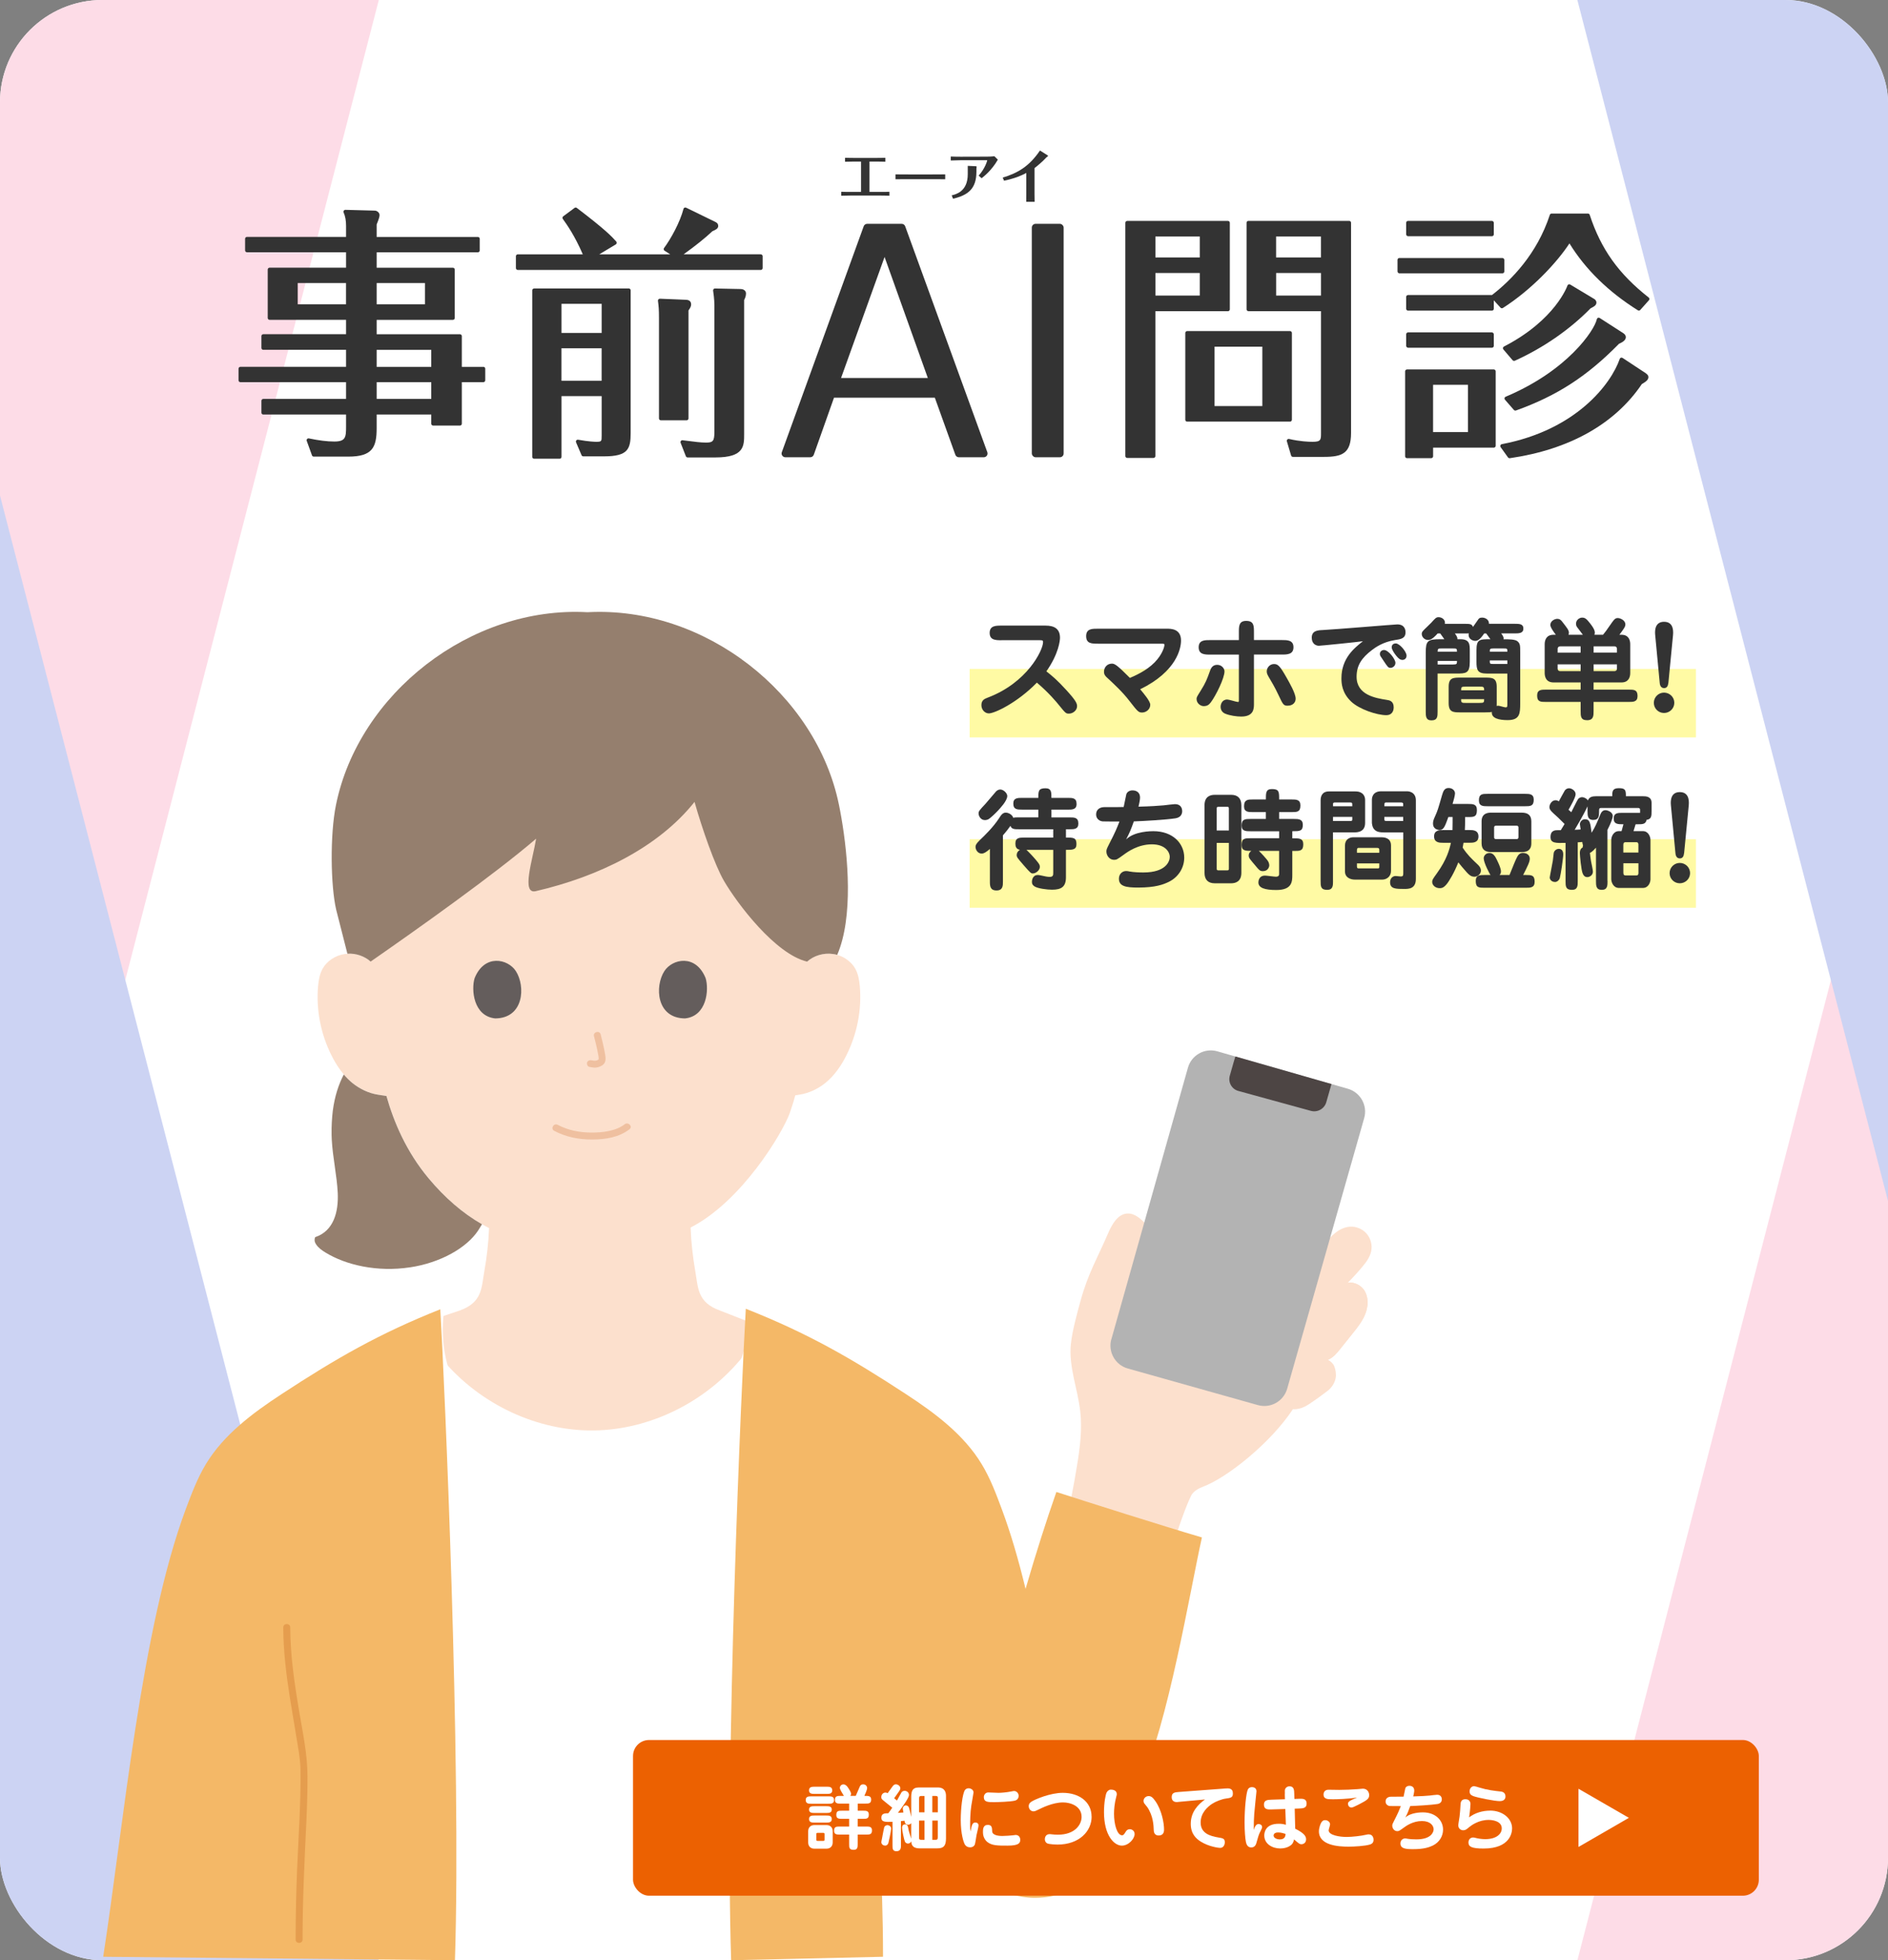
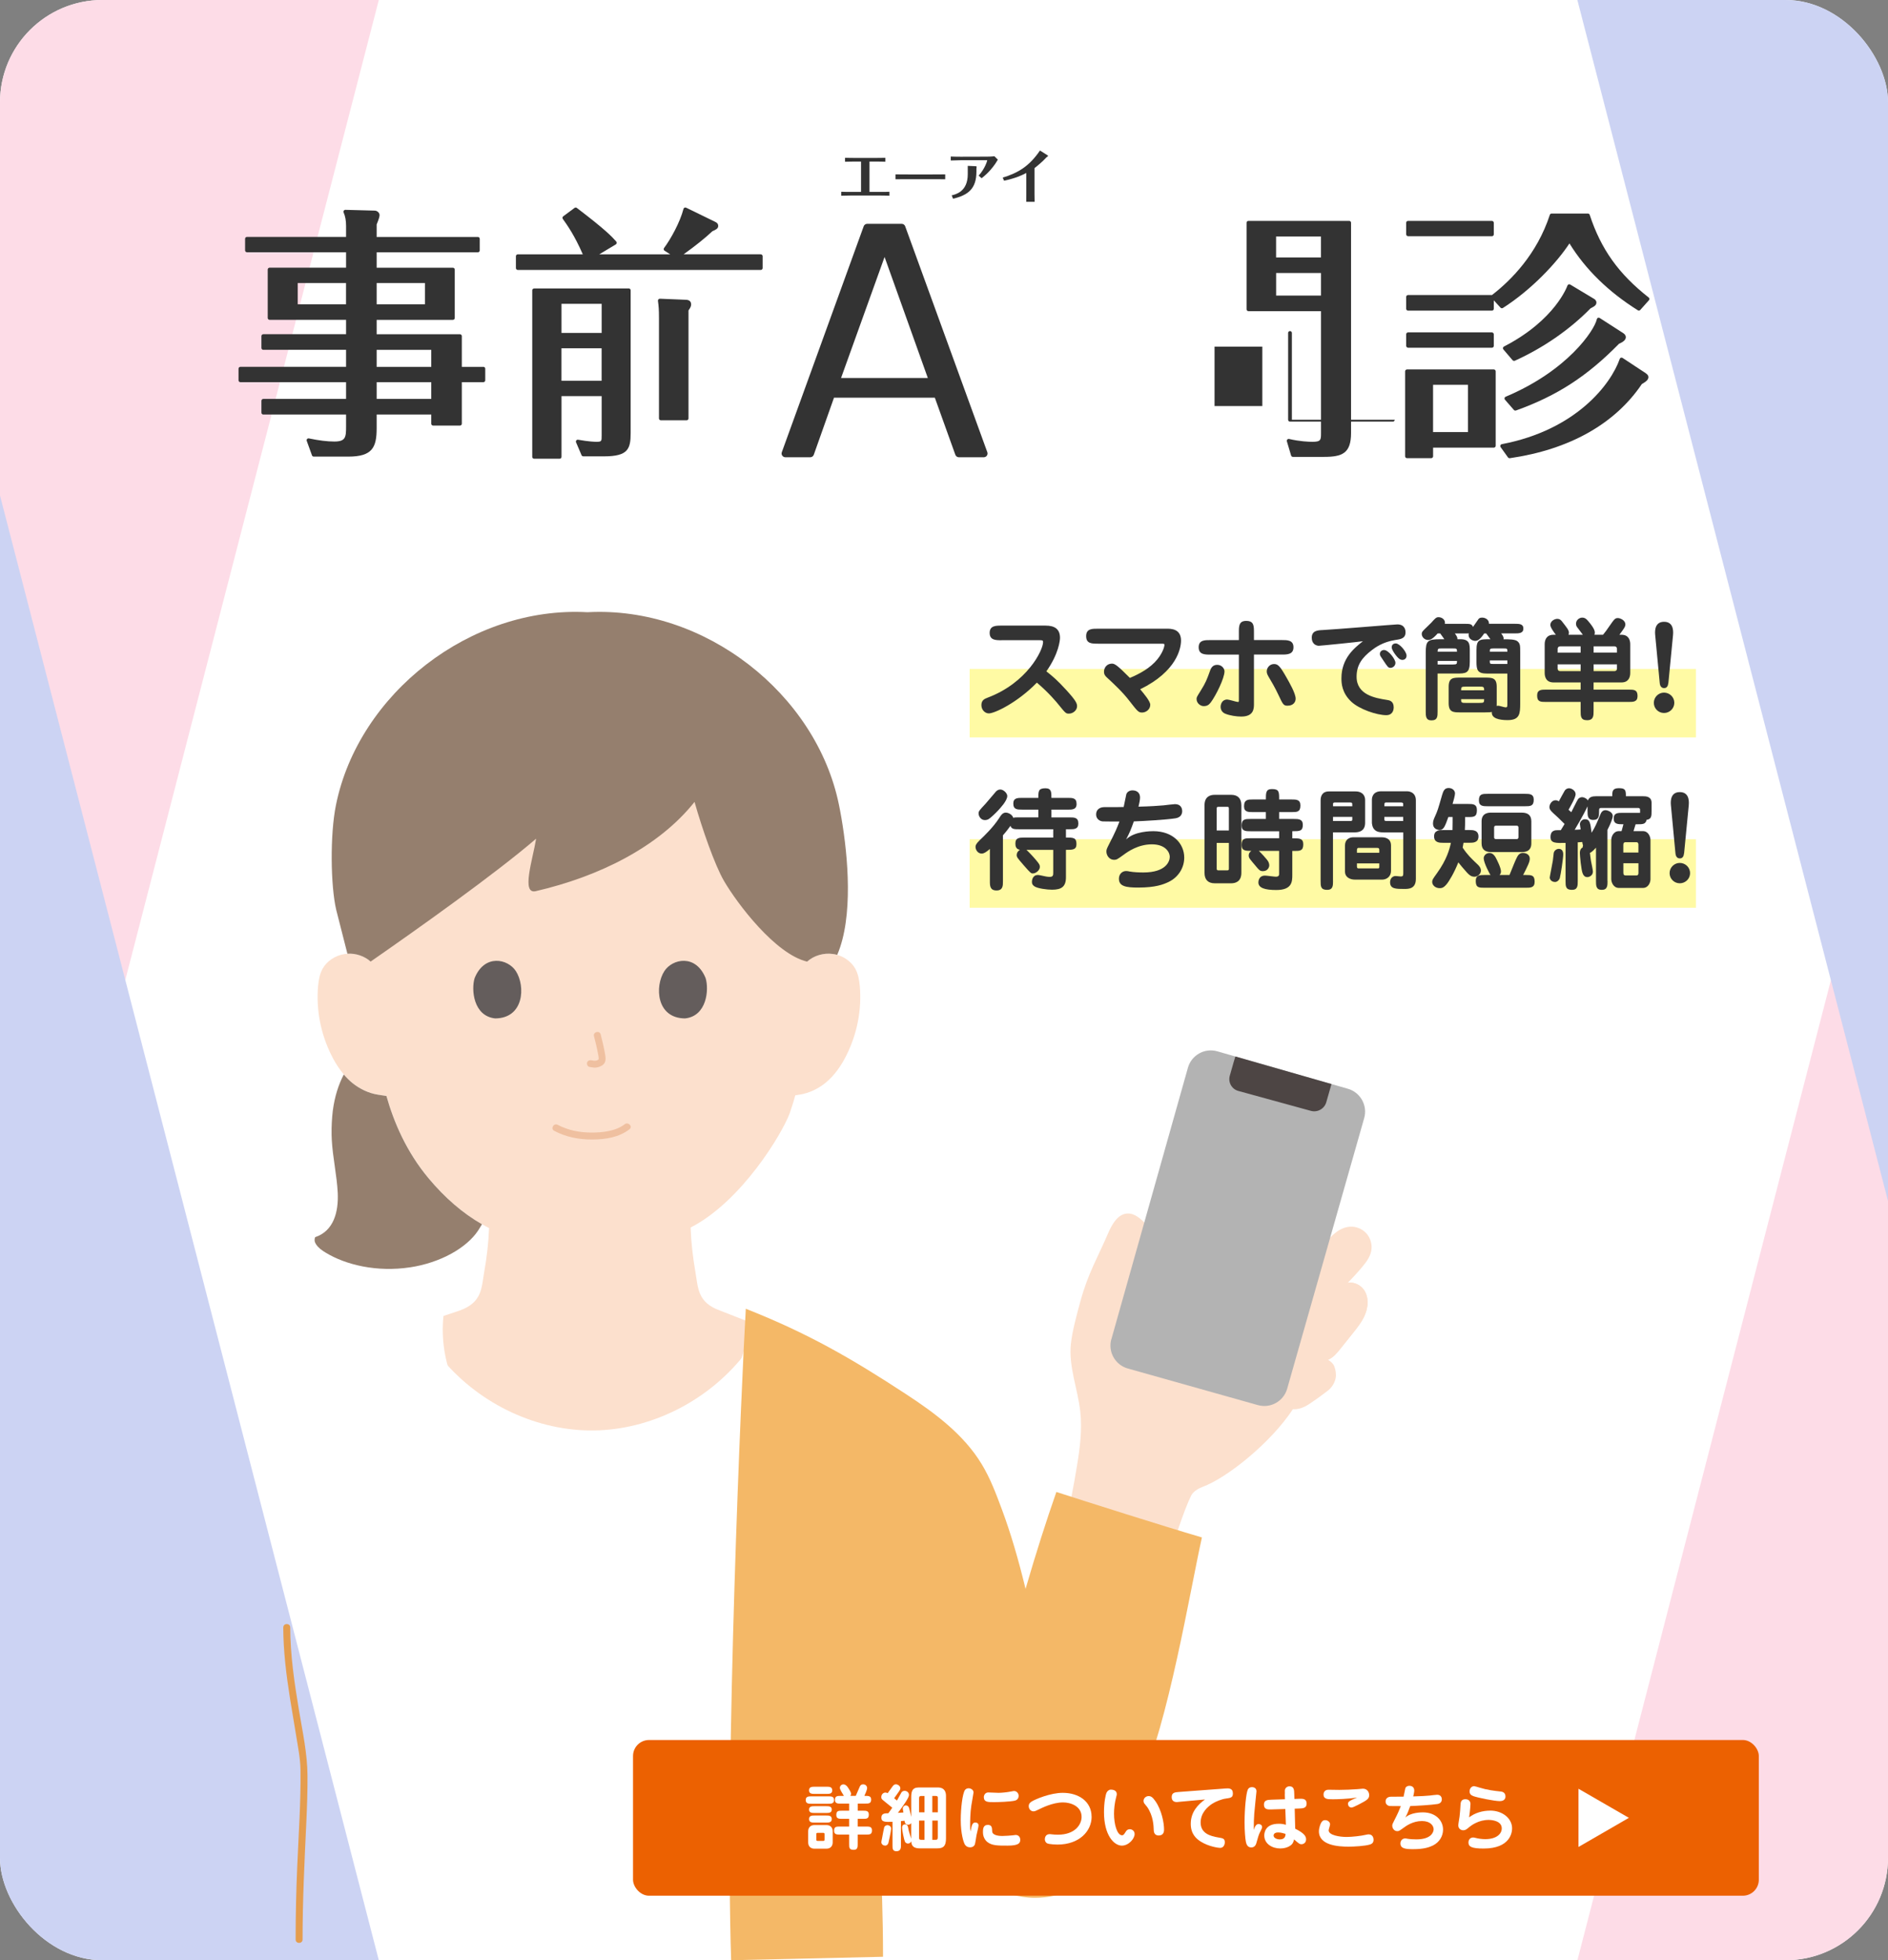
<svg xmlns="http://www.w3.org/2000/svg" viewBox="0 0 500.7 519.79">
  <rect x="0" y="0" width="500.7" height="519.79" fill="#808080" stroke="none" />
  <defs>
    <style>
      .cls-1 {
        fill: #fddce7;
      }

      .cls-1, .cls-2 {
        mix-blend-mode: multiply;
      }

      .cls-1, .cls-2, .cls-3, .cls-4, .cls-5, .cls-6, .cls-7, .cls-8, .cls-9, .cls-10, .cls-11, .cls-12, .cls-13, .cls-14, .cls-15 {
        stroke-width: 0px;
      }

      .cls-2 {
        fill: #ccd3f3;
      }

      .cls-16 {
        clip-path: url(#clippath);
      }

      .cls-3 {
        fill: none;
      }

      .cls-17 {
        isolation: isolate;
      }

      .cls-4 {
        fill: #f4b867;
      }

      .cls-5 {
        fill: #4d4544;
      }

      .cls-6 {
        fill: #645d5c;
      }

      .cls-7 {
        fill: #957f6e;
      }

      .cls-8 {
        fill: #b3b3b3;
      }

      .cls-9 {
        fill: #333;
      }

      .cls-10 {
        fill: #efc0a0;
      }

      .cls-11 {
        fill: #fff;
      }

      .cls-12 {
        fill: #fffaa4;
      }

      .cls-13 {
        fill: #e59d4e;
      }

      .cls-14 {
        fill: #ec6101;
      }

      .cls-15 {
        fill: #fce0cd;
      }
    </style>
    <clipPath id="clippath">
      <rect class="cls-3" width="500.7" height="519.79" rx="27.15" ry="27.15" />
    </clipPath>
  </defs>
  <g class="cls-17">
    <g id="_レイヤー_2" data-name="レイヤー 2">
      <g id="_アウトライン後" data-name="アウトライン後">
        <g>
          <rect class="cls-11" width="500.7" height="519.79" rx="27.15" ry="27.15" />
          <g class="cls-16">
            <g>
              <g>
                <polyline class="cls-1" points="418.33 519.79 552.79 519.79 552.79 0" />
                <polyline class="cls-2" points="418.32 0 552.78 0 552.78 519.79" />
              </g>
              <g>
                <polyline class="cls-1" points="100.46 0 -34.02 0 -34.02 519.79" />
                <polyline class="cls-2" points="100.46 519.79 -34.02 519.79 -34.02 -.14" />
              </g>
            </g>
          </g>
          <g>
            <path class="cls-15" d="M214.05,254.98c1.78-1.61,4.43-2.39,6.9-2.02,2.47.37,4.72,1.86,5.86,3.89.8,1.43,1.06,3.05,1.21,4.63.54,6.24-.69,12.6-3.52,18.29-1.38,2.77-3.17,5.42-5.67,7.44-1.92,1.53-4.27,2.66-6.76,3.05,0,0-.42.06-1.16.18-.55,2.08-1.18,3.83-1.48,4.76-1.94,5.27-12.68,23.33-26.28,30.3.14,3.94.59,7.84,1.26,11.73.75,4.29.53,8.12,6.49,10.27.4.15,7.1,2.76,7.71,3.02,0,0-.25,33.69-43.26,33.69s-37.73-35.26-37.73-35.26c1.15-.39,3.92-1.3,4.32-1.45,5.96-2.15,5.73-5.98,6.48-10.27.69-3.86,1.13-7.7,1.28-11.59-5.82-2.93-11.19-7.42-16.02-13.2-5.9-7.06-9.23-14.92-11.18-21.83-1.37-.21-2.2-.34-2.2-.34-2.5-.38-4.84-1.52-6.76-3.05-2.5-2.02-4.29-4.67-5.67-7.44-2.83-5.69-4.06-12.05-3.52-18.29.15-1.58.41-3.21,1.21-4.63,1.13-2.03,3.38-3.52,5.86-3.89,2.47-.37,5.12.41,6.9,2.02,0,0-10.73-51.71,58.49-51.71s57.27,51.71,57.27,51.71Z" />
            <path class="cls-7" d="M108.75,336.06c8.09-1.23,14.97-5.15,18.02-9.72,0,0,.43-.69,1.06-1.7-5.11-2.91-9.86-7.03-14.17-12.19-5.9-7.06-9.23-14.92-11.18-21.83-1.37-.21-2.2-.34-2.2-.34-2.5-.38-4.84-1.52-6.76-3.05-.87-.7-1.64-1.48-2.35-2.31-1.39,2.7-2.41,5.8-2.91,9.61-.23,1.93-.36,4.06-.32,6.41,0,.44.02.87.05,1.31.25,4.67,1.35,9.43,1.58,14.08.23,5.07-1.09,10.06-5.92,11.7-.19.06-.23.68-.22.84.01.39.18.76.39,1.08.59.93,1.56,1.61,2.48,2.17,5.39,3.31,13.69,5.27,22.48,3.93Z" />
            <path class="cls-7" d="M223.15,216.91c-.22-1.27-.44-2.45-.66-3.51-6-29.42-35.63-52.76-66.69-51.06-31.07-1.71-60.7,21.64-66.69,51.06-1.63,7.93-1.43,21.51.05,27.84,0,0,1.49,5.83,2.97,11.65,2.25-.14,4.55.64,6.16,2.09,12.28-8.52,33.11-23.31,43.89-32.59-.89,5.51-4.04,14.87-.07,13.91,16.58-3.84,32.47-11.58,42.08-23.66,2.02,7.13,5.37,16.77,7.83,20.98,3.48,5.96,13.56,19.36,22.03,21.37,1.78-1.61,4.43-2.39,6.9-2.02.36.05.72.13,1.08.23,4.32-10,2.86-26.15,1.12-36.28Z" />
            <path class="cls-11" d="M120.65,519.79c1.46-44.85-1.57-124.6-3.2-159.16,10.05,11.92,25.21,18.88,40.08,18.68,14.87-.2,29.85-7.57,39.62-19.76-1.62,33.95-4.72,114.91-3.25,160.24" />
-             <path class="cls-4" d="M120.65,519.79c1.71-52.6-2.75-153.19-3.88-172.61-16.15,6.41-27.65,13.03-42.12,22.51-7.69,5.04-15.3,10.7-20.06,18.56-2.25,3.73-3.79,7.83-5.32,11.91-11.8,31.59-16.47,83.44-21.9,118.71" />
            <path class="cls-15" d="M310.66,411.06c.52-1.63,3.12-10.18,5.25-14.51.6-1.21,2.26-2,3.04-2.29,6.44-2.37,18.05-11.65,23.93-20.59,1.03.09,2.08-.19,3.08-.65,1.43-.65,5.45-3.7,6.25-4.32.99-.78,1.76-2.02,2-3.25.2-1,.01-2.18-.35-3.13-.26-.7-.96-1.35-1.66-1.75l.13-.06c1.3-.59,2.25-1.74,3.14-2.86,1.07-1.34,2.14-2.67,3.21-4.01,1.32-1.64,2.66-3.32,3.42-5.28.24-.61.41-1.26.5-1.91.21-1.45.02-2.94-.73-4.18-.92-1.5-2.81-2.43-4.47-2.09,1.35-1.35,2.63-2.76,3.85-4.22,1.04-1.24,2.06-2.59,2.39-4.17.34-1.62-.11-3.39-1.2-4.65-1.08-1.26-2.77-1.97-4.42-1.86-2.9.18-5.11,2.56-6.95,4.8l-8.73,6.02-34.22-4.01-4.27-7.55c-1.33-1.36-2.91-2.82-4.81-2.76-2.59.09-4.13,2.85-5.16,5.23-2.76,6.43-5.33,10.63-7.34,18-.93,3.41-2.16,7.84-2.54,11.35-.64,6.03,1.83,11.93,2.49,17.96.53,4.78-.08,9.6-.87,14.34-1.08,6.41-1.54,9.22-3.31,15.48" />
            <path class="cls-4" d="M234.18,518.87c0-22.07-1.58-36.79-1.27-50.93.04-.36.09-.71.14-1.07.32.75.49,1.14.49,1.14,1.1,2.56,11.86,18.6,16.07,22.92,6.32,6.49,16.05,12.3,24.8,12.3,7.56,0,12.32-2.95,16.9-8.97,4.58-6.02,7.76-13.49,10.84-20.39,7.82-17.5,13.3-51.34,16.6-66.19-10.94-3.22-30.69-9.5-38.6-12.06-2.65,7.59-5.36,16.02-8.17,25.7-1.86-7.67-3.94-14.83-6.31-21.16-1.52-4.08-3.06-8.19-5.32-11.91-4.75-7.86-12.37-13.53-20.06-18.56-14.58-9.55-26.15-16.2-42.5-22.65-1.12,19.08-5.61,120.03-3.89,172.75" />
            <path class="cls-8" d="M294.75,355.08c5.34-18.82,14.88-52.89,20.29-71.96.95-3.36,4.45-5.31,7.81-4.34,10.77,3.09,25.32,7.26,34.6,9.92,3.35.96,5.29,4.45,4.33,7.8-6.13,21.56-14.92,52.47-20.42,71.74-.96,3.35-4.43,5.29-7.79,4.34-9.66-2.73-24.83-6.97-34.48-9.7-3.36-.95-5.31-4.44-4.36-7.8Z" />
            <path class="cls-5" d="M327.61,280.14c8.43,2.41,17.79,5.1,25.5,7.31-.02.02-.72,2.52-1.37,4.8-.5,1.77-2.33,2.8-4.1,2.31-4.97-1.37-14.23-3.9-19.24-5.28-1.74-.48-2.75-2.28-2.26-4.02.68-2.42,1.42-5.02,1.48-5.11Z" />
            <path class="cls-15" d="M362.61,346.44c.21-1.45.02-2.94-.73-4.18-1.1-1.8-3.61-2.77-5.45-1.75-.83.46-1.81,1.11-2.38,1.86-1.53,2-2.33,3.18-4.4,6.01-1.48,2.02-2.87,3.76-3.94,6.37-.48,1.25.19,3.45,1.48,4.78,1.3,1.33,3.44,1.74,5.14.97,1.3-.59,2.25-1.74,3.14-2.86,1.07-1.34,2.14-2.67,3.21-4.01,1.32-1.64,2.66-3.32,3.42-5.28.24-.61.41-1.26.5-1.91Z" />
            <g id="face">
              <path class="cls-10" d="M146.96,299.85c3.16,1.67,6.57,2.33,10.15,2.31s7.09-.59,9.85-2.74c.93-.73-.38-2.02-1.3-1.3-2.35,1.83-5.95,2.22-8.9,2.2-3.12-.02-6.09-.6-8.86-2.06-1.05-.55-1.98,1.04-.93,1.59h0Z" />
              <path class="cls-10" d="M157.53,274.79c.41,1.56.79,3.13,1.08,4.72.07.36.14.72.15.96,0,.1,0,.19,0,.29,0,.23,0-.07-.01.12-.03.1-.03.11,0,.03l-.04.08c.06-.07.06-.07-.02.01.06-.05.05-.05-.02,0-.39.22-.69.28-1.05.27-.03,0-.3-.03-.08,0-.08-.01-.15-.03-.23-.04-.16-.03-.32-.06-.49-.09-.49-.07-.99.12-1.13.64-.12.43.15,1.07.64,1.13.43.06.85.17,1.29.19.58.03,1.15-.13,1.67-.37.6-.27,1.07-.7,1.23-1.36.14-.56.07-1.13-.03-1.69-.31-1.81-.73-3.61-1.19-5.39-.3-1.15-2.08-.66-1.78.49h0Z" />
              <path class="cls-6" d="M125.87,259.37c-.94,3.05-.33,10.08,5.46,10.68,7.65-.05,8.06-8.54,5.48-12.54-2.11-3.27-8.31-4.63-10.94,1.86Z" />
              <path class="cls-6" d="M187.13,259.37c.94,3.05.33,10.08-5.46,10.68-7.65-.05-8.06-8.54-5.48-12.54,2.11-3.27,8.31-4.63,10.94,1.86Z" />
            </g>
            <path class="cls-13" d="M75.12,431.56c.02,6.32.81,12.59,1.79,18.82.52,3.25,1.08,6.49,1.61,9.74.49,3.05,1.13,6.15,1.17,9.24.11,8.5-.5,16.99-.86,25.48-.28,6.48-.43,12.97-.43,19.46,0,1.19,1.84,1.19,1.84,0,0-10.39.51-20.74,1-31.12.19-4.09.33-8.18.31-12.28-.03-5.89-1.32-11.76-2.29-17.56-1.2-7.22-2.27-14.46-2.29-21.8,0-1.19-1.85-1.19-1.84,0h0Z" />
          </g>
          <g>
            <rect class="cls-12" x="257.15" y="177.38" width="192.61" height="18.16" />
            <g>
              <rect class="cls-12" x="257.15" y="222.54" width="192.61" height="18.16" />
              <g>
                <path class="cls-9" d="M265.6,169.77c-1.5,0-3.14,0-3.14-1.94s1.64-1.94,3.14-1.94h11.69c2.32,0,3.82.85,3.82,3.23,0,.65-.29,4.17-3.61,8.9,1.67,1.32,2.91,2.35,5.26,4.93,2.58,2.82,2.88,3.58,2.88,4.31,0,1.12-1.12,1.97-2.14,1.97-.82,0-.88-.06-2.79-2.41-.35-.44-2.5-3.08-5.73-5.81-5.2,5.34-11.22,8.16-12.74,8.16-.97,0-1.97-.88-1.97-2.2s.85-1.67,1.64-1.97c10.6-3.99,14.71-12.68,14.71-14.71,0-.53-.23-.53-.94-.53h-10.07Z" />
                <path class="cls-9" d="M291.19,170.68c-1.67,0-3.14,0-3.14-2s1.61-1.97,3.14-1.97h18.26c1.06,0,3.76,0,3.76,3.14,0,1.97-1.03,8.13-10.83,12.92,1,1.2,2.67,3.17,2.67,4.11,0,1.23-1.12,2.06-2.17,2.06-.97,0-1.2-.32-3.38-3.11-1.76-2.29-3.9-4.29-6.02-6.25-.32-.32-.7-.68-.7-1.47,0-.97.68-2.14,2.14-2.14.82,0,1.73.79,4.73,3.79,2.53-1.06,5.43-2.61,7.31-4.96,1.44-1.79,1.85-3.35,1.85-3.79,0-.32-.09-.32-1.03-.32h-16.59Z" />
                <path class="cls-9" d="M321.06,186.3c-.44.56-.88.94-1.85.94-.85,0-1.88-.76-1.88-1.91,0-.44.12-.62,1.09-2.17,1.35-2.17,1.62-2.91,2.44-5.17.23-.68.62-1.7,1.94-1.7s1.94,1.09,1.94,1.73c0,1.79-2.26,6.4-3.67,8.28ZM328.55,167.72c0-1.67,0-3.08,1.94-3.08,2.06,0,2.06,1.32,2.06,3.08v2h7.37c1.47,0,3.11,0,3.11,1.91s-1.64,1.94-3.11,1.94h-7.37v13.09c0,1.17,0,3.35-3.38,3.35-1.23,0-3.02-.26-4.23-.76-.79-.32-1.23-1-1.23-1.82,0-.65.35-1.94,1.76-1.94.47,0,2.44.65,2.85.65.23,0,.23-.06.23-.79v-11.77h-7.55c-1.47,0-3.11,0-3.11-1.94s1.64-1.91,3.11-1.91h7.55v-2ZM341.52,187.13c-1.15,0-1.26-.29-2.47-2.85-.94-2.03-1.97-3.73-2.58-4.76-.26-.47-.53-.91-.53-1.47,0-1,.79-1.97,1.94-1.97,1.03,0,1.56.5,3.29,3.55.82,1.44,2.44,4.26,2.44,5.64,0,1-.76,1.85-2.08,1.85Z" />
                <path class="cls-9" d="M349.82,171.24c-.85,0-1.94-.53-1.94-2.14,0-1.88,1.59-1.97,2.85-2.03,3.14-.15,19.23-1.5,19.85-1.5,2.17,0,2.17,1.82,2.17,2.08,0,1.64-1.26,1.85-2.73,2.06-3.29.5-5.34,2.03-6.11,2.61-2.76,2.08-4.14,4.08-4.14,7.13,0,4.87,5.08,5.67,8.02,6.14.65.09,1.82.29,1.82,1.97,0,1.23-.68,2.08-1.94,2.08-2.55,0-7.19-1.58-9.31-3.58-2.5-2.35-2.61-4.9-2.61-6.19,0-5.34,3.43-8.04,5.7-9.84-1.03.18-11.19,1.2-11.63,1.2ZM367.05,172.36c1.15,0,3.02,2.41,3.02,3.41,0,.79-.7,1.32-1.29,1.32-.62,0-.73-.18-1.94-2-.76-1.12-.85-1.23-.88-1.56-.09-.65.41-1.17,1.09-1.17ZM369.08,171.68c0-.68.41-1.06,1.09-1.06,1,0,2.85,2.17,2.85,3.23,0,.88-.68,1.14-1.09,1.14-.09,0-.32-.03-.56-.12-.76-.32-2.29-2.44-2.29-3.2Z" />
                <path class="cls-9" d="M398.14,167.98c.73.97.65,1.29.59,1.53,1.44,0,3.11,0,3.73.56.7.62.7,1.12.7,2.97v13.45c0,2.7-.09,4.46-3.32,4.46-2.32,0-4.37-.47-4.2-2.17-.38.09-.79.12-1.85.12h-6.46c-1.88,0-3.14,0-3.14-2.44v-4.37c0-2.41,1.23-2.41,3.14-2.41h6.46c1.88,0,3.14,0,3.14,2.41v4.37c0,.5,0,.53-.03.73.09,0,.23-.06.41-.06.35,0,1.64.44,1.97.44.47,0,.47-.18.47-.97v-7.99h-5.37c-2.55,0-2.82-.91-2.82-3.17v-2.97c0-2.97.79-2.97,3.7-2.97-.15-.2-.94-1.29-1.12-1.53h-.53c-1.03,1.53-1.7,1.97-2.38,1.97s-1.76-.5-1.76-1.59c0-.15.03-.26.06-.41-.23.03-.32.03-1.09.03h-2.61c.5.68.7,1.03.68,1.53h.76c2.52,0,2.52,1.38,2.52,3.14v2.88c0,3.08-1.06,3.08-3.61,3.08h-4.93v10.07c0,1.29,0,2.35-1.64,2.35-1.5,0-1.5-1.17-1.5-2.35v-15.62c0-3.14.5-3.55,3.9-3.55h1.03c-.62-.85-.68-.94-1.09-1.53h-.68c-1.38,1.53-1.97,1.73-2.55,1.73-.91,0-1.67-.76-1.67-1.61,0-.32.12-.56.35-.82.26-.32,1.82-1.76,2.14-2.11,1.06-1.2,1.35-1.5,1.97-1.5.91,0,1.88.7,1.67,1.76h5.26c1.32,0,1.88,0,2.2.82.23-.32,1.35-1.94,1.44-2.06.12-.15.32-.41.97-.41.88,0,1.88.56,1.82,1.64h6.84c1.17,0,2.29,0,2.29,1.26s-1.15,1.29-2.29,1.29h-3.58ZM382.35,171.95c-.88,0-1.09,0-1.09.85h5.14c0-.41-.03-.62-.18-.73-.15-.12-.41-.12-.94-.12h-2.94ZM385.37,176.2c.97,0,1.03-.15,1.03-.94h-5.14v.94h4.11ZM393.59,183.04v-.18c0-.79-.32-.79-1.26-.79h-3.58c-1.17,0-1.26.09-1.26.97h6.11ZM387.49,185.39v.24c0,.76.35.76,1.26.76h3.58c1.23,0,1.26-.09,1.26-1h-6.11ZM396.09,171.95c-.94,0-1,.12-1,.85h4.67v-.12c0-.73-.12-.73-1.12-.73h-2.55ZM399.76,175.12h-4.67c0,.88,0,.94.91.94h3.76v-.94Z" />
                <path class="cls-9" d="M412.62,168.33c-.53-.68-1.47-1.97-1.47-2.61,0-1.06,1.17-1.62,1.82-1.62.73,0,1.06.41,1.29.7,1.23,1.59,1.82,2.26,1.82,2.99,0,.24-.06.41-.12.53h3.82c-.85-1.12-1.06-1.38-1.44-1.91-.15-.18-.38-.47-.38-1.03,0-.91.82-1.61,1.67-1.61.56,0,1,.24,1.53.88,1.7,2,1.79,2.7,1.79,3.14,0,.24-.06.41-.12.53h2.29c.5-.59,1.09-1.38,1.61-2.17,1.41-2.03,1.59-2.26,2.35-2.26.53,0,1.97.53,1.97,1.7,0,.62-.47,1.23-1.59,2.73h.56c2,0,2.32,1.56,2.32,2.52v7.6c0,1.17-.47,2.52-2.32,2.52h-7.4v1.91h9.31c1.38,0,2.35,0,2.35,1.7,0,1.56-1.14,1.56-2.35,1.56h-9.31v2.38c0,1.29,0,2.47-1.73,2.47s-1.7-1.12-1.7-2.5v-2.35h-9.19c-1.41,0-2.35,0-2.35-1.7,0-1.56,1.12-1.56,2.35-1.56h9.19v-1.91h-7.19c-2.03,0-2.35-1.56-2.35-2.52v-7.6c0-1.17.47-2.52,2.35-2.52h.62ZM419.19,173.06v-1.67h-5.37c-.62,0-.73.44-.73.62v1.06h6.11ZM413.09,176.17v1.17c0,.21.12.62.73.62h5.37v-1.79h-6.11ZM428.82,173.06v-1.06c0-.18-.12-.62-.73-.62h-5.46v1.67h6.19ZM422.63,176.17v1.79h5.46c.62,0,.73-.41.73-.62v-1.17h-6.19Z" />
                <path class="cls-9" d="M444.03,186.36c0,1.5-1.23,2.7-2.73,2.7s-2.7-1.2-2.7-2.7,1.23-2.7,2.7-2.7,2.73,1.17,2.73,2.7ZM442.45,181.08c-.09.85-.41,1.38-1.12,1.38s-1.09-.5-1.17-1.38l-1.2-12.68c-.15-1.44.06-3.52,2.35-3.52,2.14,0,2.55,1.76,2.38,3.52l-1.23,12.68Z" />
                <path class="cls-9" d="M270.24,219.89c-1.2,0-1.97,0-2.26-.91-.44.62-1.2,1.62-2,2.52v12.27c0,1.06,0,2.35-1.7,2.35s-1.76-1.2-1.76-2.35v-8.66c-.62.53-1.44,1.23-2.17,1.23-1.06,0-1.64-1.03-1.64-1.76,0-.38.06-.76,1.09-1.76,1.32-1.26,3.58-3.44,5.11-5.79.59-.94,1.03-1.55,1.82-1.55.65,0,1.7.47,2,1.38.38-.12.5-.12,1.53-.12h5.11v-2.06h-4.29c-1.29,0-2.35,0-2.35-1.61,0-1.5,1.17-1.5,2.35-1.5h4.29c0-1.76,0-2.55,1.88-2.55,1.59,0,1.59,1.03,1.59,2.55h4.32c1.29,0,2.35,0,2.35,1.62,0,1.5-1.17,1.5-2.35,1.5h-4.32v2.06h4.79c1.32,0,2.35,0,2.35,1.64,0,1.5-1.14,1.5-2.35,1.5h-.94v2.2c1.94,0,2.79,0,2.79,1.73,0,1.53-1,1.53-2.79,1.53v7.28c0,2.47-1.17,3.29-3.67,3.29-1.35,0-3.82-.32-4.67-.88-.56-.38-.68-.7-.68-1.23,0-.2.06-1.79,1.59-1.79.21,0,.53.06.65.09,1.32.29,1.88.41,2.47.41.94,0,.94-.5.94-1.17v-5.99h-7.1c.5.44,1.73,1.73,2.61,2.79.76.94.94,1.15.94,1.73,0,.88-1.06,1.73-1.85,1.73-.47,0-.59-.06-2.38-2.11-1.73-2-1.91-2.2-1.91-2.79,0-.53.26-.97.85-1.38-1.09-.15-1.2-1.03-1.2-1.67,0-1.56,1.12-1.56,2.35-1.56h7.69v-2.2h-9.04ZM267.13,211.06c0,1.32-1.97,3.32-2.32,3.73-.88.97-2.11,2.08-2.53,2.35-.18.12-.53.32-1.09.32-1.14,0-1.67-1.12-1.67-1.76,0-.59.18-.79,1.85-2.58.47-.5,2.35-2.79,2.76-3.23.29-.32.68-.5,1-.53.91-.12,2,.94,2,1.7Z" />
                <path class="cls-9" d="M298.68,222.57c2.2-2.17,6.61-2.17,7.19-2.17,5.14,0,8.19,3.23,8.19,7.02,0,2.58-1.44,5.14-4.17,6.46-1.38.65-3.43,1.47-8.04,1.47-3.26,0-5.11-.32-5.11-2.35,0-1.2.85-2.03,1.91-2.03.38,0,.59.06.88.12,1.17.21,2.61.26,3.7.26,6.05,0,6.99-3,6.99-4.11,0-1.41-1.29-3.35-4.73-3.35-3.7,0-6.46,2-7.49,2.76-1.7,1.23-1.88,1.35-2.55,1.35-1.23,0-2.03-1.14-2.03-2.2,0-.56.09-.73.88-2.29,1.41-2.73,1.94-3.99,2.58-5.67-.7,0-4.05,0-4.43-.03-.85-.06-1.76-.68-1.76-1.85,0-1.26.94-1.94,2.2-1.94,3.52,0,3.9,0,5.11-.03.03-.2.68-3.29.7-3.38.24-.7.94-1.03,1.64-1.03.26,0,2,0,2,1.94,0,.62-.26,1.73-.41,2.38,3.46-.09,4.99-.21,6.69-.35.5-.06,2.58-.32,2.99-.32,1.47,0,1.91,1,1.91,1.88,0,.59-.26,1.64-1.79,1.88-2.47.38-8.4.73-11.04.82-.76,2.17-1.06,2.88-2.03,4.76Z" />
                <path class="cls-9" d="M326.51,210.76c1.73,0,2.7.94,2.7,2.76v17.91c0,2.35-1.56,2.79-2.7,2.79h-4.37c-1.73,0-2.7-.94-2.7-2.76v-17.94c0-2.32,1.53-2.76,2.7-2.76h4.37ZM325.9,220.22v-5.87c0-.23-.06-.41-.41-.41h-2.38c-.44,0-.44.26-.44.41v5.87h3.23ZM322.67,223.51v6.84c0,.15,0,.44.44.44h2.38c.35,0,.41-.18.41-.44v-6.84h-3.23ZM342.72,222.3h.56c1.23,0,2.35,0,2.35,1.58,0,1.76-.91,1.76-2.35,1.76h-.56v6.31c0,1.76,0,4.05-4.26,4.05-3.02,0-4.73-.56-4.73-2,0-.26.06-1.82,1.76-1.82.47,0,2.44.29,2.85.29.7,0,.88-.29.88-.68v-6.17h-5.37c.29.26,2.08,2.11,2.5,2.85.06.09.26.56.26,1,0,.38-.32,1.53-1.7,1.53-.79,0-1.06-.35-2.08-1.59-.21-.26-1.14-1.32-1.29-1.56-.23-.35-.38-.56-.38-1,0-.68.44-1.03.7-1.23-1.53,0-2.58,0-2.58-1.56,0-1.79.91-1.79,2.35-1.79h7.6v-1.85h-7.6c-1.2,0-2.35,0-2.35-1.53,0-1.7.97-1.73,2.35-1.73h4.08v-1.82h-3.44c-1.2,0-2.35,0-2.35-1.53,0-1.82,1.06-1.82,2.35-1.82h3.44c0-1.79,0-2.76,1.61-2.76,1.91,0,1.91.73,1.91,2.76h3.29c1.23,0,2.35,0,2.35,1.59,0,1.76-.91,1.76-2.35,1.76h-3.29v1.82h3.93c1.2,0,2.35.03,2.35,1.55,0,1.7-.85,1.7-2.79,1.7v1.85Z" />
                <path class="cls-9" d="M353.52,233.61c0,1.2,0,2.35-1.56,2.35-1.73,0-1.73-.97-1.73-2.35v-21.4c0-1.03.38-2.35,2.2-2.35h7.05c1.97,0,2.55,1.26,2.55,2.23v6.08c0,.79-.12,2.55-2.82,2.55h-5.7v12.89ZM358.63,213.79c0-.91,0-1-.62-1h-4.05c-.44,0-.44.26-.44.5v.5h5.11ZM353.52,216.61v1.09h4.64c.47,0,.47-.18.47-.53v-.56h-5.11ZM366.26,222.01c.56,0,2.64,0,2.64,2.2v6.72c0,1.44-1.09,2.32-2.38,2.32h-7.16c-1.41,0-2.67-.7-2.67-2.11v-6.93c0-1.59,1.12-2.2,2.26-2.2h7.31ZM365.79,226.12v-.7c0-.38-.06-.59-.65-.59h-4.84c-.44,0-.44.47-.44.62v.68h5.93ZM359.86,228.94v.68c0,.35,0,.65.44.65h4.9c.5,0,.59,0,.59-.41v-.91h-5.93ZM366.88,220.72c-1.47,0-1.97-.38-2.17-.56-.85-.62-.88-1.97-.88-2v-6.14c0-.15,0-2.2,2.47-2.2h6.93c.09,0,2.26.03,2.26,2.41v20.82c0,2.61-1.85,2.67-3.05,2.67-2.26,0-3.79,0-3.79-1.79,0-.94.62-1.64,1.47-1.64.21,0,1.15.12,1.35.12.5,0,.68-.12.68-.82v-10.86h-5.26ZM372.13,213.79v-.56c0-.21-.06-.44-.53-.44h-3.99c-.47,0-.47.21-.47,1h4.99ZM367.14,216.61v.62c0,.35.03.47.56.47h4.43v-1.09h-4.99Z" />
                <path class="cls-9" d="M388.54,217.99c0,.59,0,.82-.06,2.11h1.26c.82,0,2.35,0,2.35,1.7s-1.53,1.67-2.35,1.67h-1.61c-.12.65-.18.94-.23,1.29,1.26,1.91,2.29,2.88,3.96,4.46.29.26.88.85.88,1.64s-.76,1.62-1.7,1.62-1.47-.53-2.06-1.17c-.65-.7-2-2.32-2.23-2.64-1.06,2.67-2.41,4.99-3.17,5.87-.56.65-1,.97-1.76.97-1.23,0-2-.85-2-1.64,0-.56.12-.73,1.26-2.32,2.61-3.61,3.35-6.4,3.7-8.07h-2.11c-.82,0-2.35,0-2.35-1.7s1.53-1.67,2.35-1.67h2.53c.03-.82.03-1.41.03-1.97v-1.5h-1.12c-.88,2.41-1.23,3.44-2.29,3.44-.7,0-1.79-.35-1.79-1.7,0-.68.21-1.17.53-1.88.7-1.56.76-1.76,1.88-5.67.32-1.09.65-1.88,1.73-1.88s1.7.73,1.7,1.44c0,.56-.44,2.11-.65,2.79h4.08c1.29,0,2.38,0,2.38,1.62,0,1.85-.85,1.85-2.38,1.85h-.76v1.35ZM395.3,232.02c-.23-.21-1.82-3.26-1.82-4.43,0-.7.62-1.41,1.53-1.41s1.41.79,1.64,1.2c.32.59,1.41,2.7,1.41,3.7,0,.53-.26.79-.38.94h2.64c1-2.47,1.59-3.96,2-4.73.44-.85.91-1.12,1.59-1.12.91,0,1.79.5,1.79,1.53,0,.85-.53,1.88-1.76,4.32h.7c1.47,0,2.35,0,2.35,1.79,0,1.59-1.09,1.59-2.35,1.59h-10.92c-1.47,0-2.35,0-2.35-1.79,0-1.59,1.09-1.59,2.35-1.59h1.59ZM404.4,210.5c1.23,0,2.35,0,2.35,1.56,0,1.73-.94,1.73-2.35,1.73h-9.84c-1.23,0-2.35,0-2.35-1.56,0-1.73.94-1.73,2.35-1.73h9.84ZM403.61,215.49c1.47,0,2.5.59,2.5,2.29v5.87c0,2.29-1.94,2.29-2.5,2.29h-8.19c-1.44,0-2.5-.59-2.5-2.29v-5.87c0-2.29,1.97-2.29,2.5-2.29h8.19ZM396.71,218.95c-.29,0-.47.15-.47.47v2.58c0,.32.15.5.47.5h5.52c.29,0,.47-.17.47-.5v-2.58c0-.32-.18-.47-.47-.47h-5.52Z" />
                <path class="cls-9" d="M426.32,233.61c0,1.2,0,2.35-1.53,2.35s-1.53-1.15-1.53-2.35v-8.84c-.29.32-1.03,1.17-1.61,1.38.03.35.23,1.91.29,2.2.09.44.5,2.35.5,2.76,0,1.03-.94,1.47-1.47,1.47-.73,0-1.03-.47-1.23-.94-.41-.88-.76-4.87-.76-5.43,0-1.09.53-1.38.76-1.5,0-.32,0-.38.09-.56-.12-.24-.12-.29-.21-.88l-1.2.09v10.25c0,1.23,0,2.35-1.53,2.35-1.7,0-1.7-.97-1.7-2.35v-10.1c-2.58.06-3.99.09-3.99-1.53,0-1.85,1.23-1.85,2.08-1.85h.65c.59-.94.76-1.26,1-1.64-1.73-1.7-1.91-1.91-2.99-2.85-.91-.82-1.03-1.23-1.03-1.62,0-.7.59-1.82,1.64-1.82.41,0,.68.18.85.29.26-.47,1.5-2.76,1.59-2.88.35-.47.79-.59,1.14-.59.65,0,1.73.62,1.73,1.59,0,.88-1.53,3.49-1.88,4.11.12.09.62.56.73.65.29-.53,1.53-3.11,1.79-3.46.41-.53,1.03-.53,1.09-.53.41,0,1.2.32,1.53.88.35-1,1.29-1.12,2.14-1.12h4.32c-.03-1.29.06-2.14,1.7-2.14s1.94.35,1.91,2.14h4.58c.62,0,2.23,0,2.23,1.73v2.2c0,1.23,0,2.17-1.32,2.32-.24,1.18-1.09,1.18-2.32,1.18h-.59l-.56,1.82h2.5c1.47,0,2,1.53,2,2.35v10.39c0,.88-.56,2.32-2,2.32h-6.37c-1.5,0-2.03-1.56-2.03-2.32v-10.39c0-.85.56-2.35,2.03-2.35h.7l.5-1.82c-1.47,0-2.58,0-2.58-1.53s1.17-1.5,2.35-1.5h4.64v-.82c0-.38-.23-.47-.53-.47h-9.78c-.56,0-.56.26-.56.82,0,1.2,0,2.35-1.53,2.35s-1.53-1.17-1.53-2.35v-1.26c-1.06,2.32-3.32,6.08-3.41,6.22.53,0,1.06-.06,1.59-.09-.03-.23-.21-1.2-.21-1.38,0-.7.65-1.32,1.32-1.32,1.32,0,1.44.88,1.79,3.58.94-1.53,1.38-2.55,2.23-4.64.23-.59.56-1.35,1.47-1.35.38,0,1.91.41,1.91,1.56,0,.59-.62,2.17-1.41,3.67v13.54ZM411,232.64c0-.23.73-3.79.82-4.46.06-.35.18-1.7.23-2,.12-.62.73-1.09,1.35-1.09.82,0,1.17.62,1.17,1.47,0,1.06-.65,5.34-.91,6.25-.21.7-.82,1.06-1.23,1.06-.94,0-1.44-.62-1.44-1.23ZM434.51,226.06v-2.06c0-.62-.32-.68-.59-.68h-2.79c-.35,0-.62.12-.62.68v2.06h3.99ZM430.52,228.91v2.55c0,.56.26.68.62.68h2.79c.26,0,.59-.03.59-.68v-2.55h-3.99Z" />
                <path class="cls-9" d="M448.21,231.52c0,1.5-1.23,2.7-2.73,2.7s-2.7-1.2-2.7-2.7,1.23-2.7,2.7-2.7,2.73,1.17,2.73,2.7ZM446.62,226.24c-.09.85-.41,1.38-1.12,1.38s-1.09-.5-1.17-1.38l-1.2-12.68c-.15-1.44.06-3.52,2.35-3.52,2.14,0,2.55,1.76,2.38,3.52l-1.23,12.68Z" />
              </g>
            </g>
          </g>
          <g>
            <g>
              <path class="cls-9" d="M128.19,97.28h-5.71v-8.15c0-.28-.22-.5-.5-.5h-22.09v-3.81h20.21c.28,0,.5-.22.5-.5v-12.83c0-.28-.22-.5-.5-.5h-20.21v-4.09h26.84c.28,0,.5-.22.5-.5v-3.07c0-.28-.22-.5-.5-.5h-26.84v-3.31c.64-1.56.77-2.12.77-2.47,0-.73-.75-1.2-1.25-1.2h0l-7.81-.21c-.18,0-.33.08-.43.22-.1.14-.11.32-.04.48.44.99.65,2.16.65,3.56v2.92h-26.28c-.28,0-.5.22-.5.5v3.07c0,.28.22.5.5.5h26.28v4.09h-20.28c-.28,0-.5.22-.5.5v12.83c0,.28.22.5.5.5h20.28v3.81h-21.95c-.28,0-.5.22-.5.5v3.14c0,.28.22.5.5.5h21.95v4.51h-28.02c-.28,0-.5.22-.5.5v3.07c0,.28.22.5.5.5h28.02v4.44h-21.95c-.28,0-.5.22-.5.5v3.14c0,.28.22.5.5.5h21.95v3.2c0,2.82-.12,3.96-3.13,3.96-1.85,0-4.18-.29-6.73-.83-.18-.03-.36.02-.48.16-.12.14-.15.33-.09.5l1.39,3.84c.07.2.26.33.47.33h9.14c6.41,0,7.54-2.43,7.54-7.54v-3.62h14.48v2.43c0,.28.22.5.5.5h7.11c.28,0,.5-.22.5-.5v-11.01h5.71c.28,0,.5-.22.5-.5v-3.07c0-.28-.22-.5-.5-.5ZM91.77,75.05v5.63h-12.81v-5.63h12.81ZM99.89,80.68v-5.63h12.81v5.63h-12.81ZM114.37,101.34v4.44h-14.48v-4.44h14.48ZM99.89,97.28v-4.51h14.48v4.51h-14.48Z" />
              <path class="cls-9" d="M201.75,67.43h-20.45c3.03-2.16,5.81-4.39,7.63-6.12l.12-.05c.76-.34,1.42-.64,1.42-1.34s-.52-.95-.77-1.08l-7.74-3.77c-.13-.07-.29-.07-.43,0-.14.06-.24.18-.27.33-.9,3.47-3.33,7.93-5.15,10.36-.08.11-.12.25-.09.39.02.14.1.26.22.33l1.5.96h-18.81l4.38-2.63c.13-.08.21-.21.24-.35.02-.15-.02-.3-.12-.41-1.13-1.27-2.68-3-10.46-8.92-.18-.13-.42-.14-.6,0l-3,2.23c-.22.16-.27.47-.11.69l.07.1c1,1.4,3.04,4.25,5.23,9.29h-17.24c-.28,0-.5.22-.5.5v3.14c0,.28.22.5.5.5h64.43c.28,0,.5-.22.5-.5v-3.14c0-.28-.22-.5-.5-.5Z" />
-               <path class="cls-9" d="M196.39,76.64l-6.76-.14c-.15-.02-.29.06-.39.17-.1.11-.14.26-.12.4.33,2.15.34,3.63.34,3.9v33.47c0,2.48-.33,2.92-2.22,2.92-1.33,0-3.14-.23-4.74-.44-.53-.07-1.03-.13-1.48-.18-.17-.02-.35.05-.45.19-.11.14-.13.32-.07.49l1.39,3.56c.08.19.26.32.46.32h7.39c7.61,0,7.61-3.02,7.61-6.22v-35.52c.22-.45.49-1.03.49-1.72,0-.73-.58-1.19-1.47-1.2Z" />
              <path class="cls-9" d="M182.59,110.96v-28.64c.48-.66.7-1.15.7-1.56,0-.84-.49-1.26-1.46-1.27l-6.82-.28c-.15,0-.29.05-.39.16-.1.11-.15.26-.13.4.2,1.56.27,2.31.27,4.54v26.64c0,.28.22.5.5.5h6.83c.28,0,.5-.22.5-.5Z" />
              <path class="cls-9" d="M166.75,76.5h-25.1c-.28,0-.5.22-.5.5v44.14c0,.28.22.5.5.5h6.76c.28,0,.5-.22.5-.5v-16.1h10.65v10.45c0,1.54,0,1.66-1.45,1.66-.3,0-1.91-.03-4.79-.55-.18-.03-.37.04-.48.18-.11.14-.14.34-.07.51l1.46,3.42c.08.18.26.3.46.3h5.51c6.36,0,7.05-1.97,7.05-6.15v-37.87c0-.28-.22-.5-.5-.5ZM159.55,92.35v8.62h-10.65v-8.62h10.65ZM148.91,88.28v-7.72h10.65v7.72h-10.65Z" />
              <path class="cls-9" d="M240.06,60.01c-.14-.4-.52-.66-.94-.66h-9.13c-.42,0-.8.26-.94.66l-21.71,59.9c-.11.31-.07.65.12.91.19.27.49.43.82.43h6.6c.42,0,.8-.27.94-.67l5.36-15.13h26.74l5.44,15.14c.14.4.52.66.94.66h6.6c.33,0,.63-.16.82-.43.19-.27.23-.61.12-.91l-21.78-59.9ZM246.06,100.23h-23.01l11.54-32.09,11.47,32.09Z" />
-               <rect class="cls-9" x="273.64" y="59.35" width="8.44" height="61.9" rx="1" ry="1" />
              <path class="cls-9" d="M357.8,58.57h-26.71c-.28,0-.5.22-.5.5v22.94c0,.28.22.5.5.5h19.24v32.28c0,1.81,0,2.36-2.22,2.36-1.12,0-3.43-.1-6.23-.75-.17-.04-.35.01-.48.14-.12.13-.17.31-.12.48l1.12,3.77c.06.21.26.36.48.36h8.23c4.87,0,7.19-.95,7.19-6.36v-55.72c0-.28-.22-.5-.5-.5ZM350.33,72.4v5.97h-11.9v-5.97h11.9ZM338.42,68.27v-5.56h11.9v5.56h-11.9Z" />
-               <path class="cls-9" d="M342.61,111.3v-23.01c0-.28-.22-.5-.5-.5h-27.27c-.28,0-.5.22-.5.5v23.01c0,.28.22.5.5.5h27.27c.28,0,.5-.22.5-.5ZM334.77,91.93v15.74h-12.67v-15.74h12.67Z" />
-               <path class="cls-9" d="M326.15,82.02v-22.94c0-.28-.22-.5-.5-.5h-26.71c-.28,0-.5.22-.5.5v61.85c0,.28.22.5.5.5h6.97c.28,0,.5-.22.5-.5v-38.41h19.24c.28,0,.5-.22.5-.5ZM318.18,72.4v5.97h-11.76v-5.97h11.76ZM306.42,68.27v-5.56h11.76v5.56h-11.76Z" />
+               <path class="cls-9" d="M342.61,111.3v-23.01c0-.28-.22-.5-.5-.5c-.28,0-.5.22-.5.5v23.01c0,.28.22.5.5.5h27.27c.28,0,.5-.22.5-.5ZM334.77,91.93v15.74h-12.67v-15.74h12.67Z" />
              <rect class="cls-9" x="372.92" y="58.57" width="23.24" height="4.07" rx=".5" ry=".5" />
              <path class="cls-9" d="M422.68,79.21l-6.26-3.76c-.13-.08-.29-.09-.43-.04-.14.05-.25.17-.3.31-.03.09-3.17,9.12-16.84,16.17-.14.07-.23.2-.26.35-.03.15.01.31.11.42l2.44,2.86c.1.11.24.18.38.18.07,0,.14-.01.21-.04,7.61-3.45,14.56-8.26,20.11-13.92.92-.46,1.53-.78,1.53-1.53,0-.47-.36-.83-.68-1Z" />
-               <rect class="cls-9" x="370.62" y="68.41" width="28.33" height="4.07" rx=".5" ry=".5" />
              <path class="cls-9" d="M437.25,78.9c-7.98-6.26-12.67-12.82-15.66-21.94-.07-.2-.26-.34-.47-.34h-9.62c-.22,0-.41.14-.48.34-3.39,10.39-10.2,17.3-15.34,21.27h-22.26c-.28,0-.5.22-.5.5v3.14c0,.28.22.5.5.5h22.24c.28,0,.5-.22.5-.5v-2.23l1.78,1.94c.16.18.43.21.64.08,7.71-4.92,14.4-12.15,17.64-17.12,4.24,6.89,10.35,12.86,18.15,17.74.08.05.17.08.26.08.14,0,.28-.06.37-.17l2.3-2.58c.09-.1.14-.24.12-.38s-.08-.26-.19-.35Z" />
              <path class="cls-9" d="M399.3,105.2c-.15.06-.26.19-.29.35-.04.16,0,.32.11.44l2.37,2.72c.1.11.24.17.38.17.06,0,.11,0,.17-.03,10.93-3.93,18.85-9.06,27.32-17.69.91-.4,1.81-.92,1.81-1.75,0-.28-.11-.69-.65-1.05l-6.28-4.04c-.14-.09-.31-.11-.46-.04-.15.06-.26.2-.3.36-.61,2.92-7.74,13.65-24.18,20.56Z" />
              <rect class="cls-9" x="372.92" y="88.14" width="23.24" height="4.07" rx=".5" ry=".5" />
              <path class="cls-9" d="M436.45,98.96l-6.14-4.05c-.13-.08-.29-.11-.44-.06-.15.05-.26.16-.31.31-2.3,6.63-11.49,18.85-31.28,22.62-.17.03-.31.15-.37.31s-.04.34.06.48l1.95,2.72c.09.13.25.21.41.21.02,0,.05,0,.07,0,15.77-2.28,27.87-9.07,35.01-19.65l.08-.05c.78-.47,1.67-.99,1.67-1.79,0-.57-.52-.91-.71-1.04Z" />
              <path class="cls-9" d="M396.15,97.97h-23.01c-.28,0-.5.22-.5.5v22.52c0,.28.22.5.5.5h6.42c.28,0,.5-.22.5-.5v-2.29h16.1c.28,0,.5-.22.5-.5v-19.73c0-.28-.22-.5-.5-.5ZM380.05,114.57v-12.53h9.25v12.53h-9.25Z" />
            </g>
            <g>
              <path class="cls-9" d="M228.34,42.84h-1.71c-.7,0-1.72.02-2.53.05v-1.05c.94.04,2.08.04,2.53.04h5.62c.78,0,1.66,0,2.55-.04v1.05c-.46-.01-1.36-.05-2.56-.05h-1.65v8.05h2.85c1.2,0,1.93-.01,2.43-.04v1.05c-1.11-.05-2.05-.05-2.41-.05h-7.99c-.91,0-1.96.03-2.38.05v-1.05c.94.04,1.92.04,2.37.04h2.89v-8.05Z" />
              <path class="cls-9" d="M237.48,46.24c1.05,0,3.25.02,3.72.02h5.71c1.18,0,2.55,0,3.76-.02v1.29c-.9-.01-2.76-.01-3.72-.01h-5.71c-2.61,0-2.94,0-3.76.01v-1.29Z" />
              <path class="cls-9" d="M264.62,42.35c-.09.15-.55.9-.66,1.06-.69,1-1.77,2.4-3.63,3.85l-.79-.69c1.74-1.92,2.28-3.99,2.28-4.05,0-.03-.09-.03-.13-.03h-6.91c-.48.01-2.19.05-2.64.07v-1.05c.48.03,2.17.05,2.64.05l6.94-.02c.51,0,1.51-.03,2.01-.1l.9.9ZM256.65,43.98l2.05.09c.09.02.31.02.31.1,0,.07-.06.44-.06.51v.81c0,4.63-2.26,6.26-6.2,7.21l-.36-.9c1.08-.26,4.26-.99,4.26-5.59v-2.23Z" />
              <path class="cls-9" d="M265.92,47.1c4.02-1.23,7.03-2.98,9.88-7.19l1.87,1.18s.29.18.29.25-.37.32-.45.39c-.96,1.06-2.28,2.17-3.16,2.85v6.89c0,.26.02,1.84.03,2.04h-2.22c.01-.21.01-1.75.01-2.02v-5.62c-1.41.73-2.8,1.36-5.89,2.05l-.36-.82Z" />
            </g>
          </g>
          <g>
            <rect class="cls-14" x="167.88" y="461.39" width="298.56" height="41.29" rx="4.24" ry="4.24" />
            <g>
              <g>
                <path class="cls-11" d="M219.66,476.33c.75,0,1.53,0,1.53.98s-.79.98-1.53.98h-4.45c-.75,0-1.53,0-1.53-.98s.79-.98,1.53-.98h4.45ZM214.33,485.59c0-.84.48-1.65,1.67-1.65h3.16c1.11,0,1.67.71,1.67,1.65v2.97c0,.84-.48,1.65-1.67,1.65h-3.16c-1.11,0-1.67-.71-1.67-1.65v-2.97ZM219.18,473.78c.73,0,1.53,0,1.53.96s-.81.94-1.53.94h-3.09c-.73,0-1.53,0-1.53-.94s.8-.96,1.53-.96h3.09ZM219.06,478.94c.69,0,1.53,0,1.53.9s-.84.9-1.53.9h-2.97c-.69,0-1.53,0-1.53-.9s.84-.9,1.53-.9h2.97ZM219.06,481.41c.71,0,1.53,0,1.53.94s-.82.94-1.53.94h-2.97c-.71,0-1.53,0-1.53-.94s.82-.94,1.53-.94h2.97ZM216.49,487.79c0,.15,0,.36.36.36h1.46c.29,0,.36-.1.36-.36v-1.42c0-.15,0-.36-.36-.36h-1.46c-.29,0-.36.12-.36.36v1.42ZM227.46,480.14h1.42c.8,0,1.53,0,1.53,1.02,0,1.13-.61,1.13-1.53,1.13h-1.42v2.05h2.26c.79,0,1.53,0,1.53,1.02,0,1.11-.65,1.11-1.53,1.11h-2.26v2.51c0,.82-.02,1.53-1.05,1.53-1.21,0-1.21-.56-1.21-1.53v-2.51h-2.47c-.8,0-1.53,0-1.53-1.02,0-1.11.63-1.11,1.53-1.11h2.47v-2.05h-1.88c-.8,0-1.53,0-1.53-1.02,0-1.13.61-1.13,1.53-1.13h1.88v-1.88h-2.24c-.77,0-1.53,0-1.53-1,0-1.05.69-1.05,1.53-1.05h.84c-.4-.65-1.07-1.71-1.07-2.11,0-.52.42-.94.96-.94.5,0,.9.42,1.09.69.31.44.92,1.36.92,1.78,0,.06,0,.31-.19.57h1.44c.17-.4.94-2.2,1.09-2.51.17-.36.46-.54.88-.54.54,0,1.04.38,1.04,1,0,.48-.59,1.76-.73,2.05,1.11,0,1.8,0,1.8,1,0,1.05-.69,1.05-1.53,1.05h-2.03v1.88Z" />
                <path class="cls-11" d="M236.69,483.08c-1.86.06-2.95.1-2.95-1.07s.92-1.19,1.84-1.19c.17-.23.46-.61,1.05-1.48-.36-.31-2.17-1.72-2.57-2.09-.31-.27-.34-.52-.34-.71,0-.73.54-1.21,1.07-1.21.31,0,.5.11.61.17.21-.29,1.27-1.76,1.36-1.88.21-.25.44-.48.82-.48.42,0,1.19.36,1.19,1.07,0,.29-.13.48-.36.82-.15.21-.94,1.36-1.28,1.8.25.21.63.52.75.61.19-.31.98-1.82,1.19-2.15.06-.1.33-.42.84-.42s1.15.36,1.15,1.11c0,.69-1.4,2.7-2.93,4.73.75-.04.98-.06,1.46-.1-.02-.15-.17-.84-.17-1,0-.46.34-.88.82-.88.29,0,.61.17.79.52.13.27.54,2.09.63,2.53v-5.17c0-1.48.19-2.63,2.01-2.63h5.04c1.84,0,2.17,1.27,2.17,2.22v11.27c0,2.03-.67,2.65-2.28,2.65h-4.75c-2.09,0-2.15-1.28-2.17-1.86-.29.58-.77.58-.9.58-.27,0-.65-.13-.82-.56-.19-.42-.73-2.91-.73-3.6,0-.33.1-.92.8-.92.63,0,.75.54.82.92.15.84.21,1.05.8,2.89v-4.12c-.31.4-.73.4-.82.4-.79,0-.9-.69-.96-1.05-.59.08-.75.08-.94.1v6.42c0,.59,0,1.57-1.19,1.57-1.05,0-1.05-.77-1.05-1.57v-6.27ZM236.33,484.92c0,.59-.67,3.62-.73,3.79-.12.42-.5.69-.82.69-.48,0-1.05-.31-1.05-.94,0-.13.13-.69.15-.8.19-1.04.54-2.89.61-3.11.12-.34.52-.65,1.02-.57.48.08.82.44.82.94ZM243.74,480.57h1.44v-4.33h-.92c-.25,0-.52.04-.52.61v3.72ZM245.18,487.85v-5.1h-1.44v4.64c0,.36.17.46.52.46h.92ZM248.71,476.75c0-.38-.08-.52-.56-.52h-.9v4.33h1.46v-3.81ZM248.71,482.75h-1.46v5.1h.82c.38,0,.63,0,.63-.65v-4.45Z" />
                <path class="cls-11" d="M258.69,483.27c.31,0,.82.15.82.79,0,.42-.48,2.18-.54,2.57-.08.38-.31,2.17-.46,2.51-.08.17-.38.71-1.23.71-1.05,0-1.42-.77-1.51-.96-.19-.38-.98-2.55-.98-6.27,0-3.14.46-6.98,1.11-7.95.1-.15.44-.48.94-.48.63,0,1.34.4,1.34,1.11,0,.23-.52,2.97-.59,3.53-.29,1.86-.31,4.16-.31,5.23,0,.88.02,1.11.1,1.59.34-1.8.52-2.38,1.3-2.38ZM263.13,485.61c.04,1.19,2.17,1.23,2.65,1.23.92,0,2.26-.12,2.76-.17.67-.1.71-.1.82-.1.58,0,1.21.38,1.21,1.28,0,.84-.34,1.55-3.35,1.55-2.59,0-4.18,0-5.37-.96-.17-.13-1.17-.96-1.17-2.57,0-.79,0-1.97,1.3-1.97,1.07,0,1.11.73,1.15,1.71ZM262.08,475.3c.12,0,2.34.1,2.74.1.79,0,2.15-.13,3.18-.33.75-.15.82-.15.96-.15.56,0,1.19.5,1.19,1.3,0,.4-.21,1.05-1,1.25-1.13.29-4.58.4-5.5.4-1.71,0-2.74,0-2.74-1.4,0-.25.25-1.17,1.17-1.17Z" />
                <path class="cls-11" d="M289.5,481.74c0,3.76-3.2,7.38-9.06,7.38-.17,0-2.2-.04-2.76-.34-.36-.21-.59-.61-.59-1.09,0-.36.17-1.34,1.3-1.34.06,0,.13,0,.42.04.59.08,1.19.11,1.76.11,4.56,0,6.27-2.74,6.27-4.71,0-2.95-3.05-3.85-4.91-3.85-2.78,0-5.67,1.48-6.67,1.97-.52.27-.82.4-1.21.4-.61,0-1.23-.56-1.23-1.4,0-.71.52-1.04.82-1.23.94-.59,4.91-2.28,8.22-2.28,4.24,0,7.63,2.32,7.63,6.34Z" />
                <path class="cls-11" d="M296.17,475.78c0,.13-.02.27-.12.59-.48,1.78-.61,3.41-.61,4.58,0,2.84.82,5.71,2.15,5.71.36,0,.52-.27.94-.92.13-.23.42-.69,1.11-.69.54,0,1.26.4,1.26,1.28,0,1.23-1.57,3.07-3.39,3.07-2.05,0-4.73-2.72-4.73-8.85,0-2.61.42-4.68.69-5.21.29-.59.82-.79,1.05-.79.35,0,1.65,0,1.65,1.23ZM307.35,486.72c-1,0-1.36-.59-1.38-1.5-.04-1.05-.1-3.68-1.73-6.06-.11-.17-.73-.86-.82-1.02-.11-.21-.15-.42-.15-.61,0-.77.71-1.27,1.34-1.27.58,0,1.04.23,1.84,1.4,1.65,2.4,2.26,5.75,2.26,7.47,0,.31,0,1.57-1.36,1.57Z" />
                <path class="cls-11" d="M312.9,477.77c-.36.04-.63.08-.77.08-.25,0-1.4,0-1.4-1.3,0-1.23.86-1.3,1.94-1.38l12.3-.92c.82-.06,1.99-.15,1.99,1.32,0,1.11-.59,1.17-1.92,1.36-1,.13-2.59.75-3.53,1.34-1.23.81-3.1,2.43-3.1,5,0,2.88,2.51,3.6,4.7,3.97,1.17.19,1.71.27,1.71,1.28,0,.65-.36,1.48-1.25,1.48-.46,0-3.05-.36-5.1-1.65-1.23-.77-2.68-2.03-2.68-4.73,0-3.18,1.96-5.16,3.78-6.46l-6.67.61Z" />
                <path class="cls-11" d="M333.81,483.67c.36,0,.9.23.9.82,0,.38-.59,1.34-.81,1.9-.31.8-.57,1.99-.75,2.47-.08.21-.34,1.02-1.32,1.02-1.09,0-1.32-1.04-1.42-1.5-.17-.8-.35-2.91-.35-5.12,0-3.74.42-7.78.86-8.72.17-.38.52-.65,1.09-.65.13,0,1.21,0,1.21,1.11,0,.17-.54,5.02-.59,5.96-.08,1.07-.15,2.72-.13,4.27.27-.84.61-1.57,1.3-1.57ZM340.75,475.76c-.02-.84-.04-1.19.13-1.48.25-.4.63-.61,1.09-.61,1.23,0,1.25,1.05,1.27,2.03l.04,1.32,1.15-.04c1-.04,2.09-.08,2.09,1.28,0,1.23-1,1.26-1.99,1.3l-1.17.04.13,5.31c2.36,1.17,2.89,1.99,2.89,2.82,0,.96-.73,1.3-1.25,1.3-.46,0-.61-.13-1.94-1.28-.1.38-.21.98-.71,1.42-.88.8-2.18.98-2.97.98-2.07,0-4.22-1.19-4.22-3.45,0-.69.23-3.1,3.83-3.1.82,0,1.21.08,1.9.27l-.15-4.18-3.58.11c-1,.04-2.09.08-2.09-1.28,0-1.23,1-1.26,1.99-1.3l3.58-.12-.04-1.34ZM338.95,485.91c-1.15,0-1.19.69-1.19.8,0,.67.88,1.04,1.67,1.04,1.44,0,1.48-1.07,1.5-1.46-.5-.15-1.15-.38-1.97-.38Z" />
                <path class="cls-11" d="M352.74,483.77c0,.25-.38,1.34-.38,1.57,0,1.32,2.97,1.76,4.77,1.76,1.44,0,3.93-.29,5.02-.56.58-.13.67-.13.8-.13,1.15,0,1.32,1.02,1.32,1.42,0,.75-.38,1.07-.88,1.25-1.36.44-4.29.59-5.79.59-2.68,0-7.82-.33-7.82-4.06,0-.96.44-2.11.71-2.47.34-.46.65-.5,1.04-.5.33,0,1.21.33,1.21,1.13ZM353.22,477.1c-1.04,0-2.22,0-2.22-1.26,0-.38.19-1.26,1.32-1.26.1,0,2.61.04,2.86.04,1.28,0,3.49-.08,4.75-.19.13-.02,1.44-.13,1.51-.13,1.26,0,1.67,1.07,1.67,1.69,0,1.04-.63,1.38-2.78,2.51q-1.55.8-1.88.8c-.67,0-.96-.54-.96-.98,0-.5.19-.75,2.42-1.69-2.38.42-5.5.48-6.69.48Z" />
                <path class="cls-11" d="M372.65,482c1.44-1.42,4.31-1.42,4.7-1.42,3.35,0,5.35,2.11,5.35,4.58,0,1.69-.94,3.35-2.72,4.22-.9.42-2.24.96-5.25.96-2.13,0-3.33-.21-3.33-1.53,0-.79.56-1.32,1.25-1.32.25,0,.38.04.57.08.77.13,1.71.17,2.42.17,3.95,0,4.56-1.96,4.56-2.68,0-.92-.84-2.18-3.09-2.18-2.42,0-4.22,1.3-4.89,1.8-1.11.8-1.23.88-1.67.88-.8,0-1.32-.75-1.32-1.44,0-.36.06-.48.58-1.5.92-1.78,1.26-2.61,1.69-3.7-.46,0-2.64,0-2.89-.02-.56-.04-1.15-.44-1.15-1.21,0-.82.61-1.26,1.44-1.26,2.3,0,2.55,0,3.33-.02.02-.13.44-2.15.46-2.2.15-.46.61-.67,1.07-.67.17,0,1.3,0,1.3,1.26,0,.4-.17,1.13-.27,1.55,2.26-.06,3.26-.13,4.37-.23.33-.04,1.69-.21,1.96-.21.96,0,1.25.65,1.25,1.23,0,.38-.17,1.07-1.17,1.23-1.61.25-5.48.48-7.21.54-.5,1.42-.69,1.88-1.32,3.1Z" />
                <path class="cls-11" d="M395.18,480.11c3.32,0,5.83,2.09,5.83,4.71,0,1.07-.48,5.35-7.57,5.35-3.18,0-4-.5-4-1.59,0-.82.52-1.34,1.25-1.34.19,0,.31.04.58.1.75.19,1.65.34,2.61.34,3.03,0,4.39-1.42,4.39-2.86,0-2.03-2.72-2.24-3.47-2.24-2.66,0-4.58,1.42-5.23,1.96-.58.5-.92.79-1.51.79s-1.32-.4-1.32-1.32c0-.38.31-2.01.34-2.34.15-1.32.17-1.72.25-3.1.02-.48.08-1.48,1.28-1.48,1.09,0,1.36.77,1.36,1.25,0,.21-.06,1.55-.36,3.56,1.59-1.21,3.58-1.78,5.6-1.78ZM397.77,477.6c-1.4,0-5.9-.9-7.07-1.34-.69-.27-.96-.63-.96-1.25,0-.9.63-1.38,1.21-1.38.17,0,1.11.29,1.4.38,2.19.67,3.83.84,5.69,1.05.75.08,1.21.52,1.21,1.32,0,1.21-1.27,1.21-1.48,1.21Z" />
              </g>
              <polygon class="cls-11" points="431.98 482.03 418.62 489.75 418.62 474.32 431.98 482.03" />
            </g>
          </g>
        </g>
      </g>
    </g>
  </g>
</svg>